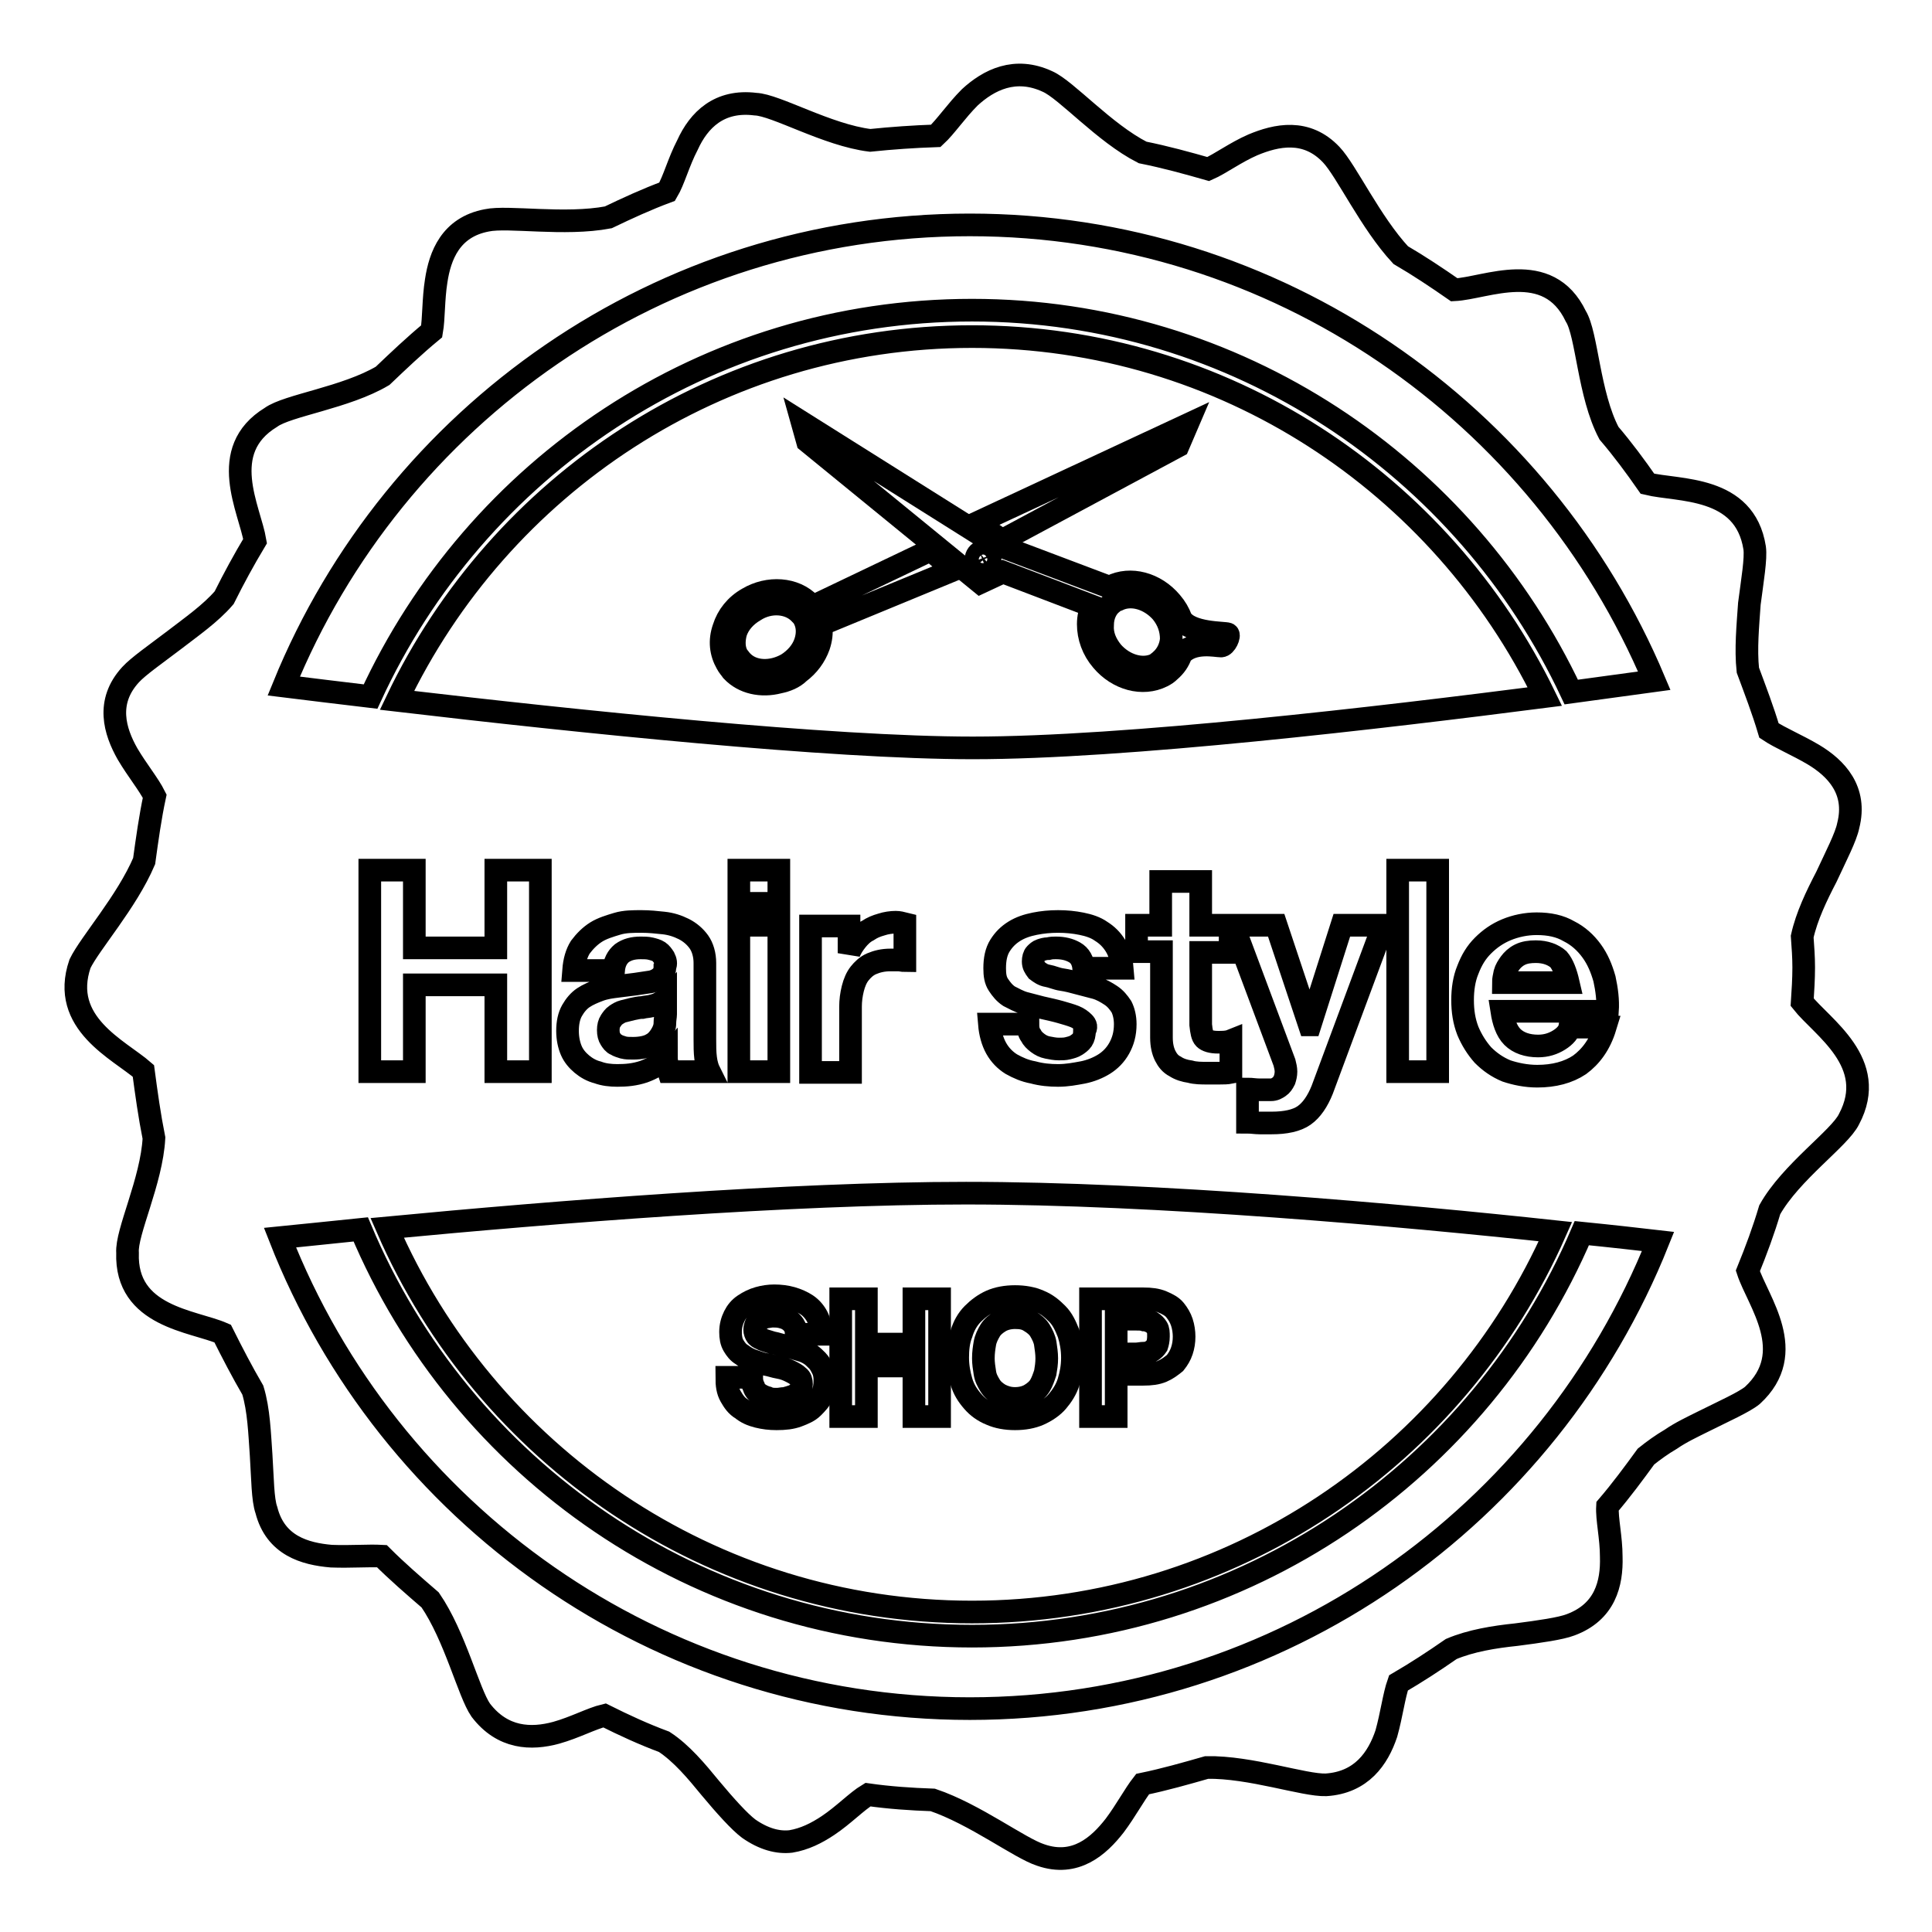
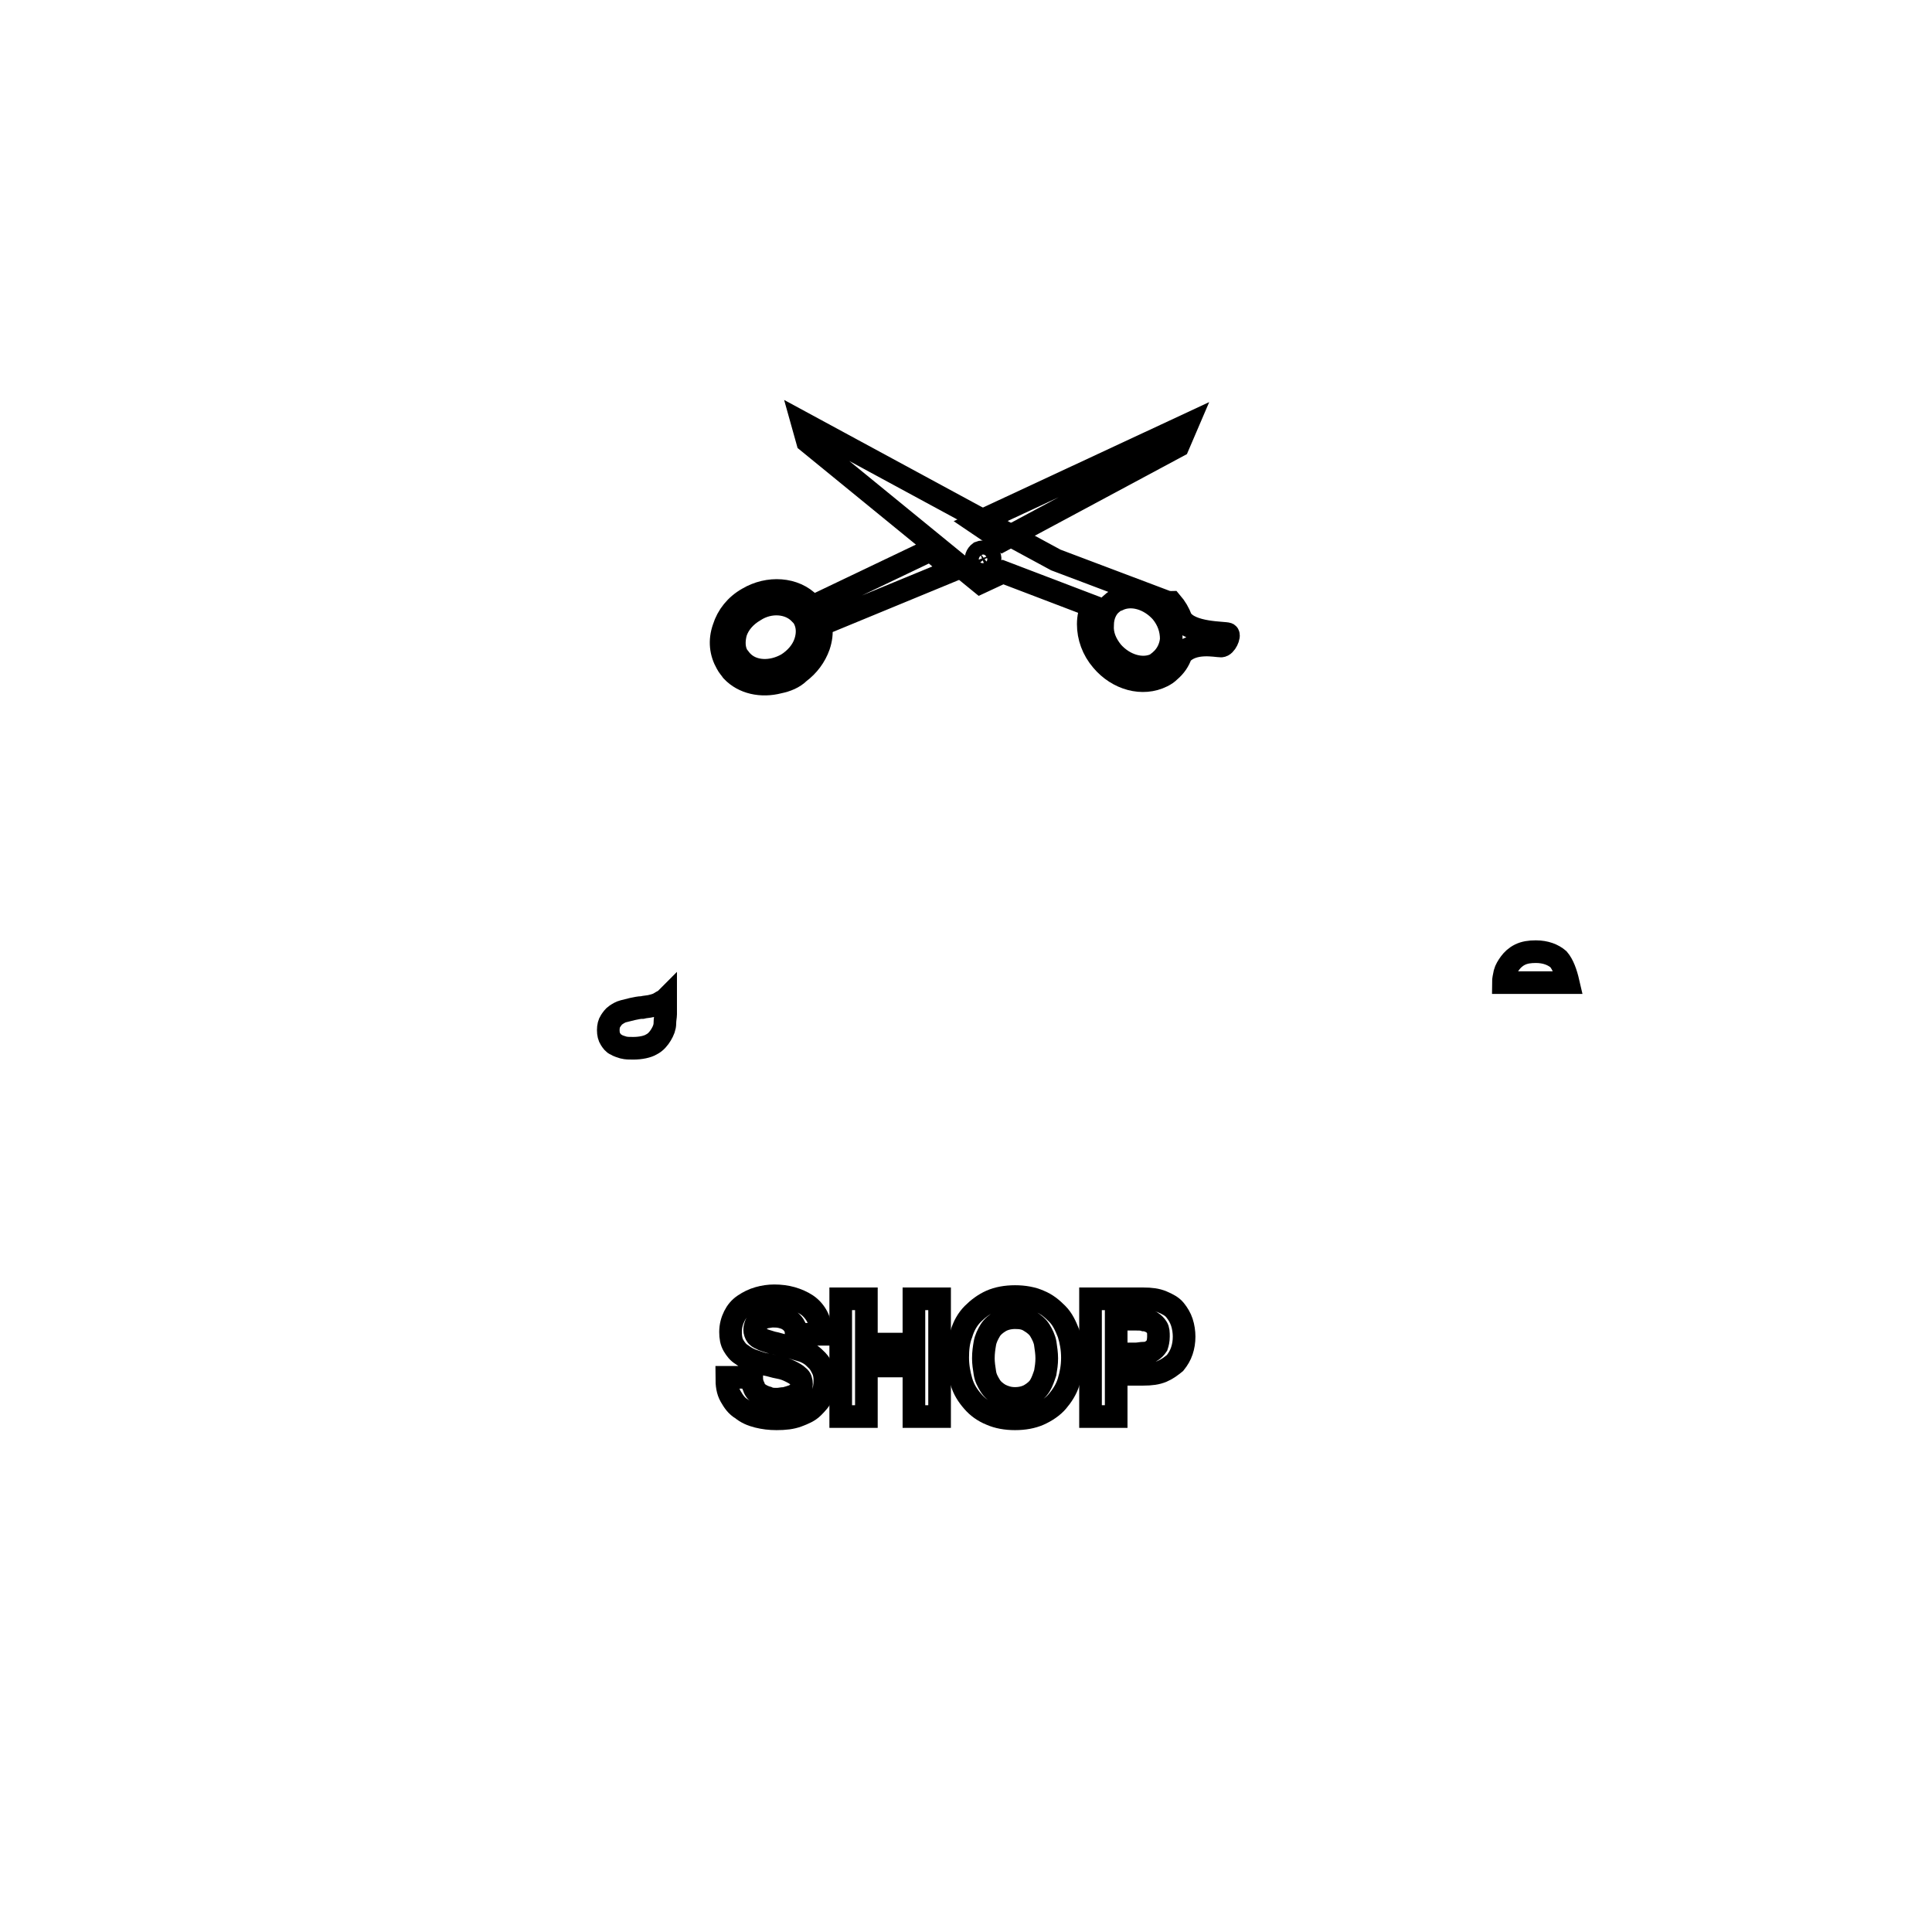
<svg xmlns="http://www.w3.org/2000/svg" version="1.1" x="0px" y="0px" viewBox="0 0 256 256" enable-background="new 0 0 256 256" xml:space="preserve">
  <g>
    <g>
      <g>
        <g>
          <g>
            <path stroke-width="3" fill-opacity="0" stroke="#000000" d="M156.1 59.1L157.3 56.3 129.4 69.3 132.8 71.6 z" />
            <path stroke-width="3" fill-opacity="0" stroke="#000000" d="M123.3,72.9l-15.7,7.5l0-0.1c-0.1-0.1-0.2-0.2-0.3-0.3c-2-2.1-5.5-2.3-8.2-0.7c-1.6,0.9-2.7,2.3-3.2,3.9c-0.6,1.7-0.4,3.3,0.4,4.7c0.2,0.4,0.5,0.7,0.7,1c1.5,1.6,3.9,2.1,6.2,1.5c1-0.2,2-0.6,2.7-1.3c1.2-0.9,2.1-2.1,2.6-3.5c0.3-0.9,0.4-1.7,0.3-2.6l-0.1-0.2l17.7-7.3L123.3,72.9z M106.7,85.1c-0.4,1.2-1.3,2.2-2.4,2.9c-2.1,1.2-4.6,1.1-6-0.4c-0.2-0.2-0.3-0.4-0.5-0.6c-0.6-0.9-0.6-2.1-0.3-3.2c0.4-1.2,1.3-2.2,2.5-2.9c2-1.3,4.6-1.1,6,0.4c0.2,0.2,0.4,0.4,0.5,0.6C107,82.8,107.1,83.9,106.7,85.1z" />
-             <path stroke-width="3" fill-opacity="0" stroke="#000000" d="M162.7,84c-0.4-0.2-5,0-6.2-2c-0.3-0.8-0.7-1.5-1.3-2.2c-2.1-2.5-5.4-3.4-8-2.1c-0.1,0-0.1,0.1-0.2,0.1l-15.1-5.7L106.3,56l0.7,2.5l22.9,18.7l3-1.4l11.8,4.5c-0.3,0.7-0.5,1.5-0.5,2.4c0,1.7,0.6,3.4,1.8,4.8c2.1,2.5,5.4,3.4,8,2.1c0.4-0.2,0.7-0.4,1-0.7c0.7-0.6,1.2-1.3,1.5-2.2c1.6-1.8,4.6-1.1,5.3-1.1C162.4,85.6,163,84.2,162.7,84z M130.7,74.9c-0.5,0.2-1.1,0-1.3-0.4c-0.2-0.5,0-1,0.4-1.3c0.5-0.2,1,0,1.3,0.4C131.3,74.1,131.2,74.7,130.7,74.9z M153.8,87.5c-0.2,0.2-0.4,0.3-0.6,0.5c-1.8,0.9-4.2,0.2-5.8-1.6c-0.9-1.1-1.4-2.3-1.3-3.6c0-1.2,0.5-2.3,1.3-2.9c0.2-0.2,0.4-0.3,0.7-0.4c1.8-0.9,4.2-0.2,5.8,1.6c0.9,1.1,1.3,2.3,1.3,3.6C155.1,85.8,154.6,86.8,153.8,87.5z" />
+             <path stroke-width="3" fill-opacity="0" stroke="#000000" d="M162.7,84c-0.4-0.2-5,0-6.2-2c-0.3-0.8-0.7-1.5-1.3-2.2c-0.1,0-0.1,0.1-0.2,0.1l-15.1-5.7L106.3,56l0.7,2.5l22.9,18.7l3-1.4l11.8,4.5c-0.3,0.7-0.5,1.5-0.5,2.4c0,1.7,0.6,3.4,1.8,4.8c2.1,2.5,5.4,3.4,8,2.1c0.4-0.2,0.7-0.4,1-0.7c0.7-0.6,1.2-1.3,1.5-2.2c1.6-1.8,4.6-1.1,5.3-1.1C162.4,85.6,163,84.2,162.7,84z M130.7,74.9c-0.5,0.2-1.1,0-1.3-0.4c-0.2-0.5,0-1,0.4-1.3c0.5-0.2,1,0,1.3,0.4C131.3,74.1,131.2,74.7,130.7,74.9z M153.8,87.5c-0.2,0.2-0.4,0.3-0.6,0.5c-1.8,0.9-4.2,0.2-5.8-1.6c-0.9-1.1-1.4-2.3-1.3-3.6c0-1.2,0.5-2.3,1.3-2.9c0.2-0.2,0.4-0.3,0.7-0.4c1.8-0.9,4.2-0.2,5.8,1.6c0.9,1.1,1.3,2.3,1.3,3.6C155.1,85.8,154.6,86.8,153.8,87.5z" />
          </g>
-           <path stroke-width="3" fill-opacity="0" stroke="#000000" d="M238.8,132.8c0.1-1.5,0.2-3.1,0.2-4.6c0-1.4-0.1-2.7-0.2-4.1c0.6-2.7,1.9-5.4,3.2-7.9c1.3-2.8,2.6-5.3,2.9-6.8c1.2-4.7-1.6-7.6-4.6-9.4c-2.2-1.3-4.4-2.2-5.9-3.2c-0.8-2.7-1.8-5.3-2.8-8c-0.3-2.8,0-5.9,0.2-8.8c0.4-3.1,0.9-6,0.7-7.4c-1.3-8.3-10.1-7.5-14.2-8.5c-1.6-2.3-3.3-4.6-5.1-6.7c-2.7-5.1-2.9-13.1-4.4-15.5c-3.7-7.7-11.9-3.7-16.1-3.5c-2.3-1.6-4.7-3.2-7.1-4.6c-4-4.3-7.2-11.2-9.2-13.3c-3.3-3.5-7.3-2.6-10.4-1.3c-2.3,1-4.3,2.5-5.9,3.2c-2.8-0.8-5.7-1.6-8.7-2.2c-5.1-2.6-10.1-8.3-12.6-9.4c-4.3-2-7.8-0.2-10.3,2.1c-1.8,1.8-3.2,3.9-4.5,5.1c-2.9,0.1-5.8,0.3-8.7,0.6c-5.7-0.7-12.5-4.7-15.2-4.8c-4.8-0.6-7.5,2.1-9,5.4c-1.2,2.3-1.8,4.7-2.7,6.2c-2.7,1-5.3,2.2-7.8,3.4c-5.8,1.1-13.3-0.2-16.1,0.4c-4.8,0.9-6.2,4.7-6.7,8c-0.4,2.5-0.3,5-0.6,6.7c-2.3,1.9-4.4,3.9-6.5,5.9c-4.9,2.9-12.6,3.9-14.8,5.5c-7.2,4.4-2.8,12.2-2.1,16.4c-1.5,2.5-2.8,4.9-4.1,7.5c-1.8,2.1-4.4,3.9-6.6,5.6c-2.5,1.9-4.8,3.5-5.8,4.6c-3.3,3.6-2.1,7.5-0.4,10.5c1.3,2.2,2.8,4,3.6,5.6c-0.6,2.8-1,5.7-1.4,8.6c-2.3,5.4-7.2,10.9-8.5,13.6c-2.7,7.9,5.2,11.4,8.4,14.2c0.4,3,0.8,5.9,1.4,8.9c-0.3,5.7-3.7,12.5-3.5,15.2c-0.3,8.5,8.7,9,12.6,10.7c1.3,2.6,2.6,5.1,4,7.5c0.8,2.6,0.9,5.8,1.1,8.6c0.2,3.1,0.2,5.9,0.7,7.3c1.2,4.7,5.1,5.8,8.6,6.1c2.6,0.1,4.9-0.1,6.7,0c2,2,4.2,3.9,6.4,5.8c3.3,4.8,5.1,12.3,6.7,14.6c2.9,3.8,6.7,3.9,10,3c2.5-0.7,4.7-1.9,6.4-2.3c2.6,1.3,5.2,2.5,7.9,3.5c2.3,1.5,4.3,3.9,6.1,6.1c2,2.4,3.9,4.5,5.1,5.4c2,1.4,3.9,1.9,5.6,1.7c1.8-0.3,3.4-1.1,4.9-2.1c2.1-1.4,3.8-3.2,5.3-4.1c2.8,0.4,5.7,0.6,8.6,0.7c5.6,1.9,11.5,6.4,14.3,7.3c4.6,1.6,7.7-1.2,9.8-3.9c1.5-2,2.6-4.1,3.7-5.5c2.9-0.6,5.7-1.4,8.5-2.2c5.8-0.1,12.9,2.4,15.8,2.3c4.7-0.3,6.9-3.5,8-6.8c0.7-2.5,1-5,1.6-6.7c2.4-1.4,4.7-2.9,7-4.5c2.6-1.1,5.7-1.6,8.6-1.9c3.1-0.4,5.9-0.8,7.2-1.3c4.6-1.7,5.5-5.5,5.4-9c0-2.6-0.6-5-0.5-6.7c1.8-2.1,3.5-4.4,5.1-6.6c1-0.8,2.1-1.6,3.3-2.3c1.3-0.9,2.8-1.6,4.2-2.3c2.8-1.4,5.5-2.6,6.6-3.5c6.2-5.7,0.7-12.5-0.6-16.5c1.1-2.7,2.1-5.4,2.9-8.1c2.8-5,9.3-9.5,10.5-12C249,140.8,241.4,136.1,238.8,132.8z M128.5,29.8c40.8,0,75.8,25,90.7,60.4c-2.9,0.4-6.6,0.9-11,1.5c-14-29.8-44.3-50.6-79.4-50.6c-35.4,0-65.8,21-79.7,51.2c-4.3-0.5-8.2-1-11.5-1.4C52.2,55.1,87.4,29.8,128.5,29.8z M200.4,137.4c0.8,0.8,2,1.2,3.4,1.2c1.1,0,2-0.3,2.8-0.8c0.8-0.5,1.3-1.1,1.4-1.7h4.7c-0.7,2.3-1.9,3.9-3.4,5c-1.5,1-3.4,1.5-5.6,1.5c-1.5,0-2.9-0.3-4.1-0.7c-1.2-0.5-2.2-1.2-3.1-2.1c-0.8-0.9-1.5-2-2-3.2c-0.5-1.3-0.7-2.6-0.7-4.1c0-1.4,0.2-2.8,0.7-4c0.5-1.3,1.1-2.3,2-3.2c0.9-0.9,1.9-1.6,3.1-2.1c1.2-0.5,2.6-0.8,4-0.8c1.7,0,3.1,0.3,4.3,1c1.2,0.6,2.2,1.5,3,2.6c0.8,1.1,1.3,2.3,1.7,3.7c0.3,1.4,0.5,2.8,0.4,4.3h-14C199.2,135.3,199.6,136.6,200.4,137.4z M128.9,99.1c-18.9,0-52.4-3.5-76.3-6.3c13.6-28.5,42.6-48.2,76.2-48.2c33.4,0,62.2,19.5,75.9,47.7C182.9,95.1,149.1,99.1,128.9,99.1z M190.5,115.3V142h-5.3v-26.7H190.5z M170.2,140.8l-6.8-18.2h5.7l4.4,13.2h0.1l4.2-13.2h5.5l-8.1,21.8c-0.6,1.5-1.4,2.7-2.4,3.4c-1,0.7-2.5,1-4.3,1c-0.6,0-1.1,0-1.6,0c-0.5,0-1.1-0.1-1.6-0.1v-4.4c0.5,0,1,0.1,1.5,0.1c0.5,0,1,0,1.6,0c0.5,0,0.8-0.2,1.1-0.4c0.3-0.2,0.5-0.5,0.7-0.9c0.1-0.3,0.2-0.7,0.2-1.1C170.4,141.6,170.3,141.2,170.2,140.8z M159.6,137.6c0.3,0.3,0.9,0.5,1.8,0.5c0.6,0,1.2,0,1.7-0.2v4.2c-0.5,0.1-1,0.1-1.5,0.1c-0.6,0-1.1,0-1.6,0c-0.8,0-1.6,0-2.3-0.2c-0.7-0.1-1.4-0.3-2-0.7c-0.6-0.3-1-0.8-1.3-1.4c-0.3-0.6-0.5-1.4-0.5-2.4v-11.4h-3.3v-3.5h3.2v-5.8h5.3v5.8h3.9v3.6h-3.9v9.6C159.2,136.7,159.3,137.3,159.6,137.6z M143.6,135.5c-0.3-0.3-0.7-0.6-1.2-0.8c-0.5-0.2-1.2-0.4-1.9-0.6c-0.7-0.2-1.6-0.4-2.5-0.6c-0.8-0.2-1.5-0.4-2.3-0.6c-0.7-0.2-1.4-0.6-2-0.9c-0.6-0.4-1-0.9-1.4-1.5c-0.4-0.6-0.5-1.3-0.5-2.2c0-1.2,0.2-2.2,0.7-3c0.5-0.8,1.1-1.4,1.9-1.9c0.8-0.5,1.7-0.8,2.7-1c1-0.2,2-0.3,3.1-0.3c1.1,0,2.1,0.1,3.1,0.3c1,0.2,1.9,0.5,2.6,1c0.8,0.5,1.4,1.1,1.9,1.9c0.5,0.8,0.8,1.8,0.9,3h-5.1c-0.1-1-0.5-1.7-1.2-2.1c-0.7-0.4-1.5-0.6-2.5-0.6c-0.3,0-0.6,0-1,0.1c-0.4,0-0.7,0.1-1,0.2c-0.3,0.1-0.5,0.3-0.7,0.5c-0.2,0.2-0.3,0.6-0.3,1c0,0.5,0.2,0.8,0.5,1.2c0.4,0.3,0.8,0.6,1.4,0.7s1.2,0.4,1.9,0.5c0.7,0.1,1.5,0.3,2.2,0.5c0.8,0.2,1.5,0.4,2.3,0.6c0.7,0.2,1.4,0.6,2,1c0.6,0.4,1,0.9,1.4,1.5c0.3,0.6,0.5,1.4,0.5,2.3c0,1.3-0.3,2.3-0.8,3.2c-0.5,0.9-1.2,1.6-2,2.1c-0.8,0.5-1.8,0.9-2.8,1.1c-1.1,0.2-2.1,0.4-3.3,0.4c-1.1,0-2.2-0.1-3.3-0.4c-1.1-0.2-2-0.6-2.9-1.1c-0.8-0.5-1.5-1.2-2-2.1c-0.5-0.9-0.8-2-0.9-3.2h5.1c0,0.6,0.1,1.1,0.4,1.5c0.2,0.4,0.5,0.7,0.9,1c0.4,0.3,0.8,0.5,1.3,0.6c0.5,0.1,1,0.2,1.5,0.2c0.4,0,0.8,0,1.2-0.1c0.4-0.1,0.8-0.2,1.1-0.4c0.3-0.2,0.6-0.4,0.8-0.7c0.2-0.3,0.3-0.7,0.3-1.2C144,136.1,143.9,135.8,143.6,135.5z M112.5,126.3c0.2-0.6,0.6-1.2,1-1.7s0.9-1,1.5-1.3c0.6-0.4,1.1-0.6,1.8-0.8c0.6-0.2,1.3-0.3,1.9-0.3c0.4,0,0.8,0.1,1.2,0.2v4.9c-0.2,0-0.6-0.1-0.9-0.1c-0.4,0-0.7,0-1,0c-1,0-1.8,0.2-2.5,0.5c-0.7,0.3-1.2,0.8-1.6,1.3s-0.7,1.2-0.9,2c-0.2,0.8-0.3,1.6-0.3,2.4v8.7h-5.3v-19.4h5.1L112.5,126.3L112.5,126.3L112.5,126.3L112.5,126.3z M97.9,119.7v-4.4h5.3v4.4H97.9z M103.2,122.6V142h-5.3v-19.4H103.2z M88,126.9c-0.2-0.3-0.4-0.6-0.7-0.8c-0.3-0.2-0.7-0.3-1.1-0.4s-0.9-0.1-1.3-0.1c-1,0-1.8,0.2-2.5,0.7c-0.6,0.5-1,1.2-1.1,2.3H76c0.1-1.3,0.4-2.3,0.9-3.1c0.6-0.8,1.3-1.5,2.1-2c0.8-0.5,1.8-0.8,2.8-1.1s2.1-0.3,3.2-0.3c1,0,2,0.1,2.9,0.2c1,0.1,1.9,0.4,2.7,0.8c0.8,0.4,1.5,1,2,1.7c0.5,0.7,0.8,1.7,0.8,2.8v10.1c0,0.9,0,1.7,0.1,2.5c0.1,0.8,0.3,1.4,0.5,1.8h-5.4c-0.1-0.3-0.2-0.6-0.2-0.9s-0.1-0.6-0.1-1c-0.8,0.9-1.9,1.5-3,1.9c-1.2,0.4-2.3,0.5-3.5,0.5c-0.9,0-1.8-0.1-2.6-0.4c-0.8-0.2-1.5-0.6-2.1-1.1c-0.6-0.5-1.1-1.1-1.4-1.8c-0.3-0.7-0.5-1.6-0.5-2.6c0-1.1,0.2-2,0.6-2.7c0.4-0.7,0.9-1.3,1.5-1.7c0.6-0.4,1.3-0.7,2.1-1s1.6-0.4,2.4-0.5c0.8-0.1,1.6-0.2,2.4-0.3c0.7-0.1,1.4-0.2,2-0.3c0.6-0.1,1.1-0.4,1.4-0.7c0.3-0.3,0.5-0.7,0.5-1.3C88.3,127.7,88.2,127.3,88,126.9z M54.9,130.5V142H49v-26.7h5.9v10.3h10.8v-10.3h5.9V142h-5.9v-11.5H54.9z M128,158.1c25.3,0,57.7,2.9,78.1,5.1c-13.1,29.7-42.8,50.4-77.3,50.4c-34.7,0-64.5-21-77.5-50.9C73.4,160.6,104.6,158.1,128,158.1z M128.5,226.4c-41.5,0-77.1-25.9-91.4-62.4c3.1-0.3,6.7-0.7,10.7-1.1c13.3,31.7,44.6,53.9,81,53.9c36.2,0,67.4-22,80.8-53.4c4,0.4,7.5,0.8,10.1,1.1C205.2,200.8,169.8,226.4,128.5,226.4z" />
          <path stroke-width="3" fill-opacity="0" stroke="#000000" d="M203.5,126.1c-0.8,0-1.5,0.1-2.1,0.4s-1,0.7-1.3,1.1c-0.3,0.4-0.6,0.9-0.7,1.3c-0.1,0.5-0.2,0.9-0.2,1.3h8.6c-0.3-1.3-0.7-2.4-1.3-3.1C205.8,126.5,204.8,126.1,203.5,126.1z" />
          <path stroke-width="3" fill-opacity="0" stroke="#000000" d="M86.3,133.3c-0.4,0.1-0.8,0.1-1.2,0.2c-0.4,0-0.8,0.1-1.3,0.2c-0.4,0.1-0.8,0.2-1.2,0.3c-0.4,0.1-0.7,0.3-1,0.5c-0.3,0.2-0.5,0.5-0.7,0.8c-0.2,0.3-0.3,0.7-0.3,1.2c0,0.5,0.1,0.9,0.3,1.2c0.2,0.3,0.4,0.6,0.7,0.7c0.3,0.2,0.7,0.3,1,0.4c0.4,0.1,0.8,0.1,1.3,0.1c1,0,1.9-0.2,2.4-0.5c0.6-0.3,1-0.8,1.3-1.3c0.3-0.5,0.5-1,0.5-1.5c0-0.5,0.1-0.9,0.1-1.2v-2c-0.2,0.2-0.5,0.3-0.8,0.5C87.1,133.1,86.7,133.2,86.3,133.3z" />
          <path stroke-width="3" fill-opacity="0" stroke="#000000" d="M105,185c-0.3,0.1-0.6,0.2-1,0.3c-0.4,0-0.7,0.1-1,0.1c-0.5,0-0.9,0-1.3-0.2c-0.4-0.1-0.8-0.3-1.1-0.5c-0.3-0.2-0.6-0.5-0.7-0.9c-0.2-0.4-0.3-0.8-0.3-1.3h-3.3c0,1,0.1,1.8,0.5,2.5c0.4,0.7,0.8,1.3,1.5,1.7c0.6,0.5,1.3,0.8,2.1,1c0.8,0.2,1.6,0.3,2.5,0.3c1.1,0,2-0.1,2.8-0.4c0.8-0.3,1.5-0.6,2-1.1c0.5-0.5,1-1,1.2-1.6c0.3-0.6,0.4-1.3,0.4-2c0-0.6-0.1-1.1-0.3-1.5c-0.2-0.4-0.4-0.8-0.7-1.1c-0.3-0.3-0.6-0.6-0.9-0.8c-0.3-0.2-0.7-0.4-1-0.5c-0.3-0.1-0.7-0.2-1-0.3c-0.3-0.1-0.6-0.2-0.7-0.2c-1-0.2-1.8-0.5-2.4-0.6c-0.6-0.2-1.1-0.3-1.4-0.5c-0.3-0.1-0.6-0.3-0.7-0.5c-0.1-0.2-0.2-0.4-0.2-0.7c0-0.3,0.1-0.6,0.2-0.8c0.1-0.2,0.3-0.4,0.6-0.6s0.5-0.2,0.7-0.3c0.3,0,0.6-0.1,0.8-0.1c0.4,0,0.8,0,1.2,0.1c0.4,0.1,0.7,0.2,1,0.4c0.3,0.2,0.5,0.4,0.7,0.7c0.2,0.3,0.3,0.7,0.3,1.2h3.3c0-0.9-0.2-1.7-0.5-2.3c-0.3-0.6-0.8-1.2-1.4-1.6c-0.6-0.4-1.3-0.7-2-0.9c-0.7-0.2-1.5-0.3-2.3-0.3c-0.7,0-1.4,0.1-2.1,0.3c-0.7,0.2-1.3,0.5-1.9,0.9c-0.6,0.4-1,0.9-1.3,1.5c-0.3,0.6-0.5,1.3-0.5,2.1c0,0.7,0.1,1.3,0.4,1.8c0.3,0.5,0.6,0.9,1.1,1.2c0.4,0.3,0.9,0.6,1.5,0.8c0.6,0.2,1.1,0.4,1.7,0.5c0.6,0.1,1.1,0.3,1.7,0.4c0.6,0.1,1.1,0.3,1.5,0.5c0.4,0.2,0.8,0.4,1.1,0.7c0.3,0.2,0.4,0.6,0.4,1c0,0.4-0.1,0.7-0.3,1C105.6,184.7,105.3,184.9,105,185z" />
          <path stroke-width="3" fill-opacity="0" stroke="#000000" d="M114.8 181L121.1 181 121.1 187.7 124.5 187.7 124.5 172.1 121.1 172.1 121.1 178.1 114.8 178.1 114.8 172.1 111.4 172.1 111.4 187.7 114.8 187.7 z" />
          <path stroke-width="3" fill-opacity="0" stroke="#000000" d="M128.9,185.7c0.6,0.7,1.4,1.3,2.4,1.7c0.9,0.4,2,0.6,3.2,0.6s2.3-0.2,3.2-0.6c0.9-0.4,1.8-1,2.4-1.7c0.6-0.7,1.2-1.6,1.5-2.6c0.3-1,0.5-2,0.5-3.2s-0.2-2.2-0.5-3.2c-0.4-1-0.8-1.9-1.5-2.6c-0.7-0.7-1.4-1.3-2.4-1.7c-0.9-0.4-2-0.6-3.2-0.6s-2.3,0.2-3.2,0.6c-0.9,0.4-1.7,1-2.4,1.7c-0.7,0.7-1.2,1.6-1.5,2.6c-0.4,1-0.5,2.1-0.5,3.2c0,1.1,0.2,2.2,0.5,3.2C127.7,184.1,128.2,184.9,128.9,185.7z M130.5,178c0.1-0.6,0.4-1.2,0.7-1.7c0.3-0.5,0.8-0.9,1.3-1.2c0.5-0.3,1.2-0.5,2-0.5s1.4,0.1,2,0.5c0.5,0.3,1,0.7,1.3,1.2c0.3,0.5,0.6,1.1,0.7,1.7c0.1,0.7,0.2,1.3,0.2,2c0,0.7-0.1,1.3-0.2,1.9c-0.2,0.6-0.4,1.2-0.7,1.7c-0.3,0.5-0.8,0.9-1.3,1.2c-0.5,0.3-1.2,0.5-2,0.5s-1.4-0.2-2-0.5c-0.5-0.3-1-0.7-1.3-1.2c-0.3-0.5-0.6-1-0.7-1.7c-0.1-0.6-0.2-1.3-0.2-1.9C130.3,179.2,130.4,178.6,130.5,178z" />
          <path stroke-width="3" fill-opacity="0" stroke="#000000" d="M147.9,182.1h3.6c1,0,1.8-0.1,2.5-0.4c0.7-0.3,1.2-0.7,1.7-1.1c0.4-0.5,0.7-1,0.9-1.6c0.2-0.6,0.3-1.2,0.3-1.9c0-0.6-0.1-1.3-0.3-1.9c-0.2-0.6-0.5-1.1-0.9-1.6c-0.4-0.5-1-0.8-1.7-1.1c-0.7-0.3-1.5-0.4-2.5-0.4h-7v15.6h3.4V182.1L147.9,182.1z M147.9,174.8h2.6c0.4,0,0.8,0,1.1,0.1c0.4,0,0.7,0.2,1,0.3c0.3,0.2,0.5,0.4,0.7,0.7c0.2,0.3,0.2,0.7,0.2,1.2c0,0.5-0.1,0.9-0.2,1.2c-0.2,0.3-0.4,0.5-0.7,0.7c-0.3,0.2-0.6,0.3-1,0.3s-0.7,0.1-1.1,0.1h-2.6V174.8z" />
        </g>
      </g>
      <g />
      <g />
      <g />
      <g />
      <g />
      <g />
      <g />
      <g />
      <g />
      <g />
      <g />
      <g />
      <g />
      <g />
      <g />
    </g>
  </g>
</svg>